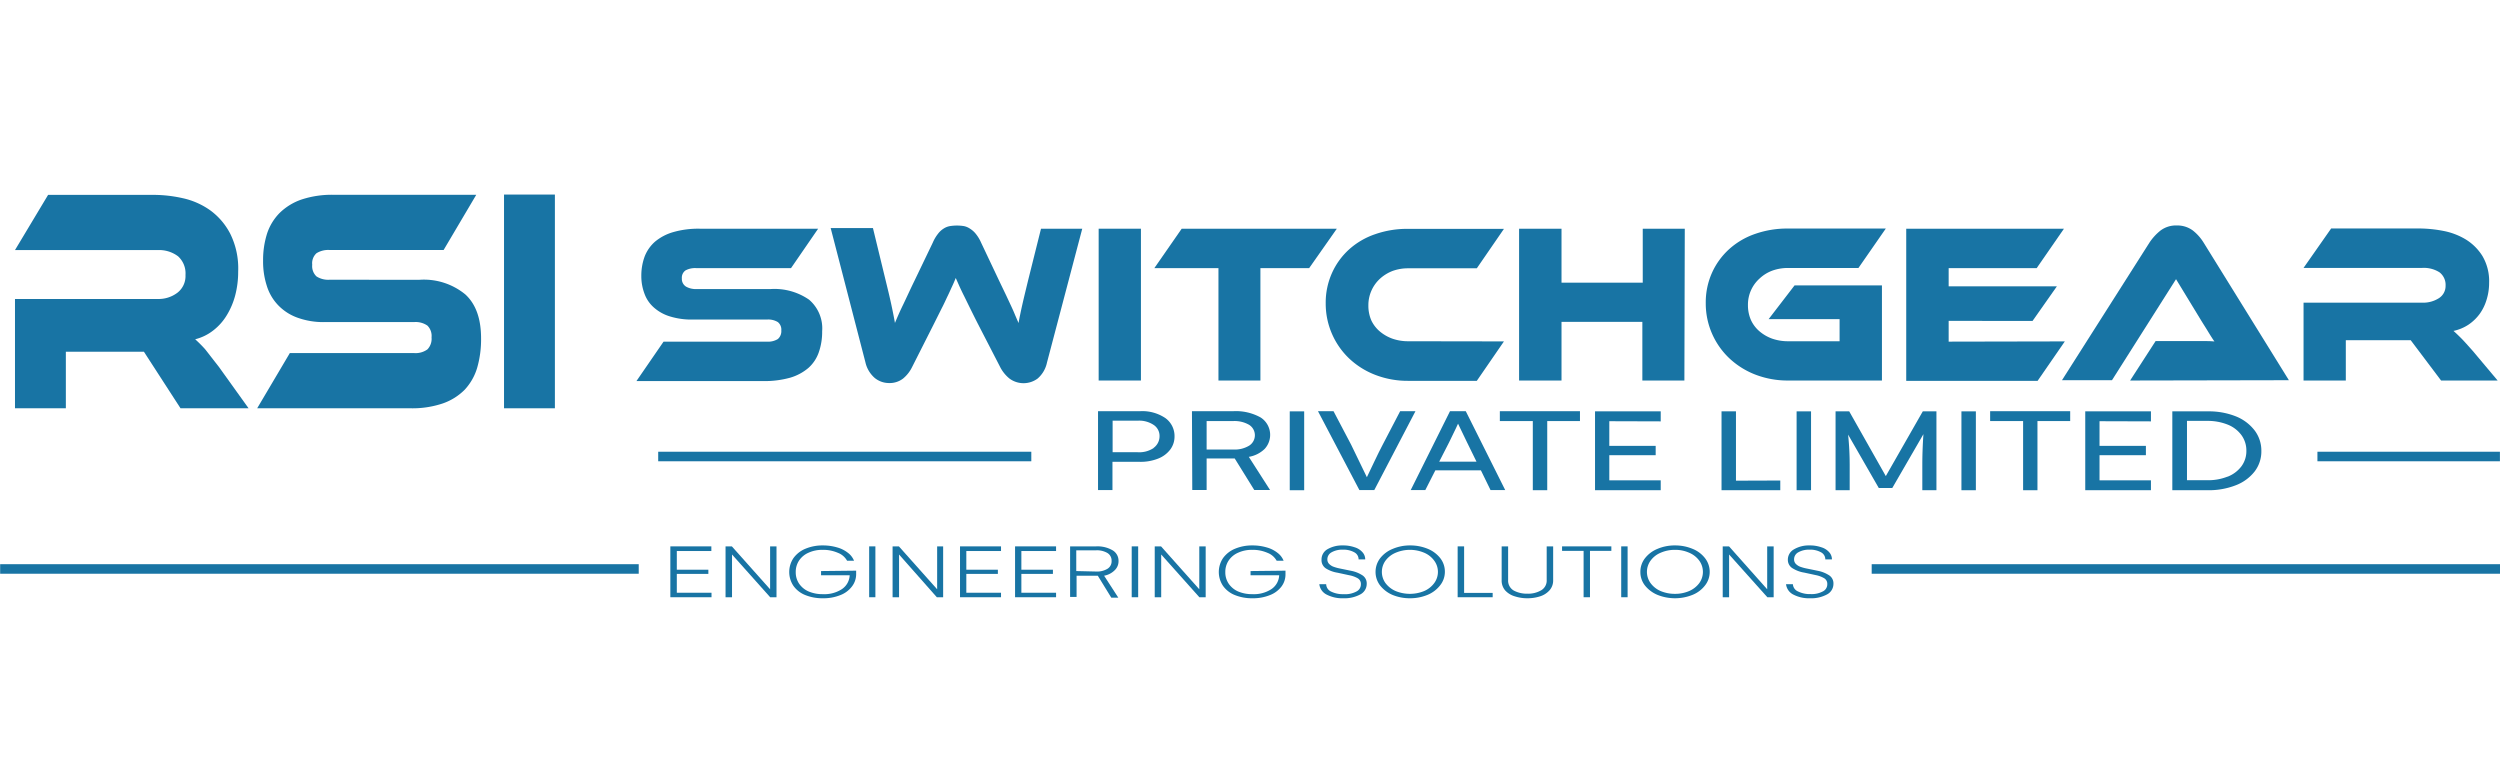
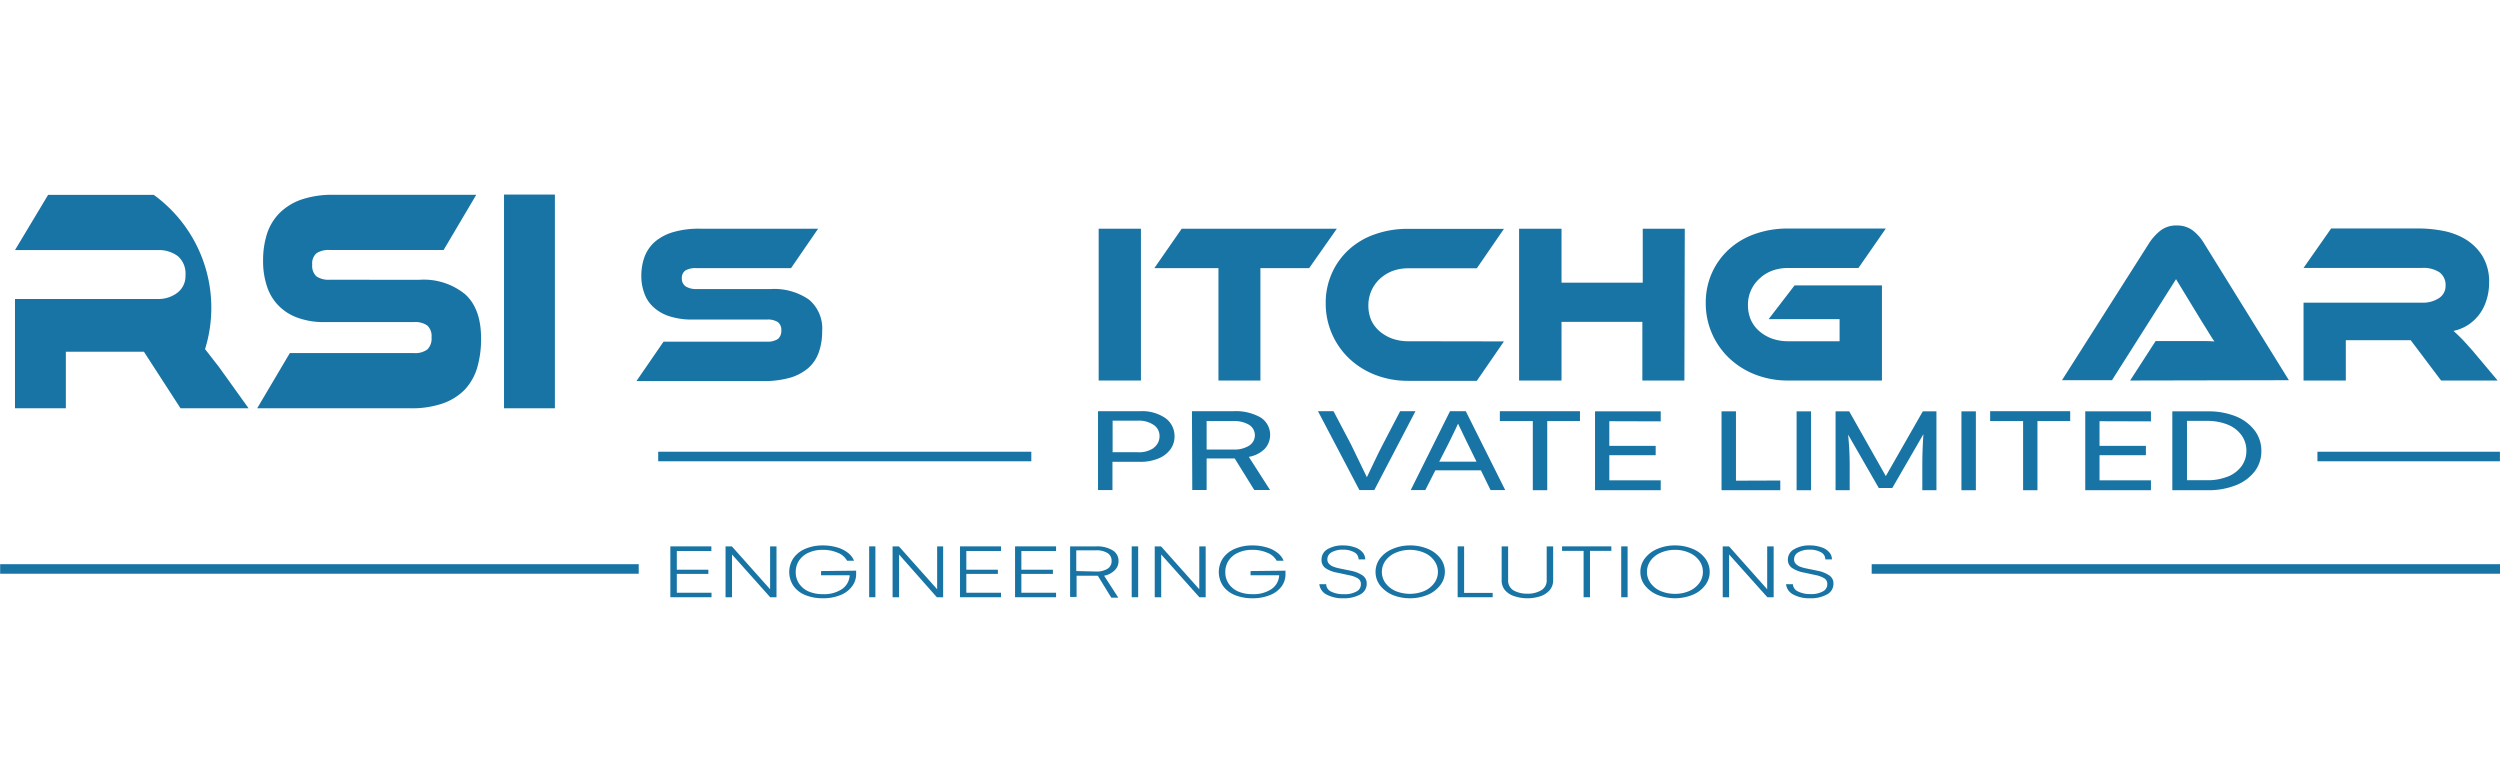
<svg xmlns="http://www.w3.org/2000/svg" id="Layer_1" data-name="Layer 1" viewBox="0 0 317 96">
  <defs>
    <style>.cls-1{fill:#1874a4;}</style>
  </defs>
  <rect class="cls-1" x="83.46" y="57.28" width="47.31" height="1.21" />
  <rect class="cls-1" x="293.85" y="57.28" width="23.14" height="1.21" />
  <rect class="cls-1" x="0.02" y="71.54" width="80.97" height="1.21" />
  <rect class="cls-1" x="237.33" y="71.54" width="79.67" height="1.21" />
  <path class="cls-1" d="M147.75,53a2.8,2.8,0,0,1,1.18,2.34,2.73,2.73,0,0,1-.54,1.66,3.54,3.54,0,0,1-1.54,1.15,6,6,0,0,1-2.34.41h-3.45v3.58h-1.83v-10h5.32A5.24,5.24,0,0,1,147.75,53Zm-1.47,3.79a1.82,1.82,0,0,0,.75-1.49,1.67,1.67,0,0,0-.73-1.41,3.32,3.32,0,0,0-2-.55h-3.22v4h3.13A3.29,3.29,0,0,0,146.28,56.81Z" />
  <path class="cls-1" d="M151.14,52.14h5.23a6.43,6.43,0,0,1,3.47.79,2.62,2.62,0,0,1,.51,4,3.79,3.79,0,0,1-2,1l2.69,4.2h-2l-2.48-4H153v4h-1.82ZM156.39,57a3.53,3.53,0,0,0,2-.49,1.56,1.56,0,0,0,0-2.64,3.68,3.68,0,0,0-2-.48H153V57Z" />
-   <path class="cls-1" d="M163.54,62.16v-10h1.83v10Z" />
  <path class="cls-1" d="M169.09,52.14l2.23,4.24,2,4.13c.18-.39.49-1,.92-1.93s.8-1.63,1.09-2.2l2.21-4.24h1.94l-5.22,10h-1.89l-5.25-10Z" />
  <path class="cls-1" d="M183.86,52.14h2l5,10H189l-1.22-2.5H182l-1.27,2.5h-1.85Zm3.36,6.4L186,56.05c-.39-.82-.66-1.38-.8-1.66l-.32-.67s-.35.79-1.13,2.36l-1.26,2.46Z" />
  <path class="cls-1" d="M200.34,53.39h-4.15v8.77h-1.83V53.39h-4.18V52.14h10.16Z" />
  <path class="cls-1" d="M204.06,53.41v3.13h5.88v1.18h-5.88v3.19h6.52v1.25h-8.33v-10h8.33v1.27Z" />
  <path class="cls-1" d="M225.74,60.93v1.23h-7.45v-10h1.83v8.79Z" />
  <path class="cls-1" d="M227.81,62.16v-10h1.83v10Z" />
  <path class="cls-1" d="M245.54,52.16v10h-1.79V58.93c0-1.27.05-2.57.14-3.88l-3.95,6.83h-1.71l-3.89-6.77a36.94,36.94,0,0,1,.2,3.82v3.23h-1.79v-10h1.73l4.64,8.21,4.69-8.21Z" />
  <path class="cls-1" d="M248.71,62.16v-10h1.83v10Z" />
  <path class="cls-1" d="M262.5,53.39h-4.15v8.77h-1.82V53.39h-4.18V52.14H262.5Z" />
  <path class="cls-1" d="M266.22,53.41v3.13h5.88v1.18h-5.88v3.19h6.52v1.25h-8.33v-10h8.33v1.27Z" />
  <path class="cls-1" d="M283.47,52.78a5.64,5.64,0,0,1,2.41,1.79,4.24,4.24,0,0,1,.86,2.61,4.18,4.18,0,0,1-.85,2.6,5.55,5.55,0,0,1-2.39,1.75,9.4,9.4,0,0,1-3.55.63h-4.5v-10H280A9.24,9.24,0,0,1,283.47,52.78Zm-1,7.66a4,4,0,0,0,1.75-1.32,3.23,3.23,0,0,0,.62-1.94,3.31,3.31,0,0,0-.62-2,4,4,0,0,0-1.75-1.34,6.79,6.79,0,0,0-2.61-.47h-2.55v7.52h2.55A6.61,6.61,0,0,0,282.44,60.44Z" />
  <path class="cls-1" d="M85.82,69.87v2.37h4v.53h-4v2.39h4.4v.57H85V69.28h5.2v.59Z" />
  <path class="cls-1" d="M98.46,69.28v6.45h-.8l-4.84-5.42v5.42H92V69.28h.8l4.85,5.44V69.28Z" />
  <path class="cls-1" d="M108.56,72.36v.46A2.55,2.55,0,0,1,108,74.4a3.35,3.35,0,0,1-1.47,1.07,5.71,5.71,0,0,1-2.19.39,5.77,5.77,0,0,1-2.24-.41,3.37,3.37,0,0,1-1.49-1.16,3.16,3.16,0,0,1,0-3.52,3.52,3.52,0,0,1,1.52-1.19,5.58,5.58,0,0,1,2.23-.42,6.33,6.33,0,0,1,1.78.25,3.89,3.89,0,0,1,1.38.69,2.34,2.34,0,0,1,.77,1h-.88a2.24,2.24,0,0,0-1.16-1,4.65,4.65,0,0,0-1.93-.38,4.17,4.17,0,0,0-1.79.36,2.77,2.77,0,0,0-1.21,1,2.59,2.59,0,0,0-.42,1.47,2.55,2.55,0,0,0,.42,1.45,2.82,2.82,0,0,0,1.22,1,4.49,4.49,0,0,0,1.83.34,4.05,4.05,0,0,0,2.37-.63,2.23,2.23,0,0,0,1-1.77h-3.63v-.53Z" />
  <path class="cls-1" d="M110.21,75.73V69.28H111v6.45Z" />
  <path class="cls-1" d="M119.59,69.28v6.45h-.8L114,70.31v5.42h-.82V69.28h.8l4.85,5.44V69.28Z" />
  <path class="cls-1" d="M122.53,69.87v2.37h4v.53h-4v2.39h4.4v.57h-5.2V69.28h5.2v.59Z" />
  <path class="cls-1" d="M129.51,69.87v2.37h4v.53h-4v2.39h4.4v.57h-5.2V69.28h5.2v.59Z" />
  <path class="cls-1" d="M135.69,69.28H139a3.79,3.79,0,0,1,2.08.5,1.54,1.54,0,0,1,.75,1.35,1.57,1.57,0,0,1-.49,1.18A2.52,2.52,0,0,1,140,73l1.8,2.78h-.89L139.2,73h-2.69v2.69h-.82ZM139,72.47a2.54,2.54,0,0,0,1.43-.35,1.1,1.1,0,0,0,.52-1,1.12,1.12,0,0,0-.53-1,2.61,2.61,0,0,0-1.45-.34h-2.5v2.63Z" />
  <path class="cls-1" d="M143.5,75.73V69.28h.82v6.45Z" />
  <path class="cls-1" d="M152.88,69.28v6.45h-.8l-4.84-5.42v5.42h-.82V69.28h.8l4.85,5.44V69.28Z" />
  <path class="cls-1" d="M163,72.36v.46a2.55,2.55,0,0,1-.53,1.58A3.35,3.35,0,0,1,161,75.47a5.71,5.71,0,0,1-2.19.39,5.77,5.77,0,0,1-2.24-.41,3.37,3.37,0,0,1-1.49-1.16,3.16,3.16,0,0,1,0-3.52,3.52,3.52,0,0,1,1.52-1.19,5.58,5.58,0,0,1,2.23-.42,6.33,6.33,0,0,1,1.78.25,3.89,3.89,0,0,1,1.38.69,2.34,2.34,0,0,1,.77,1h-.88a2.24,2.24,0,0,0-1.16-1,4.65,4.65,0,0,0-1.93-.38,4.17,4.17,0,0,0-1.79.36,2.77,2.77,0,0,0-1.21,1,2.59,2.59,0,0,0-.42,1.47,2.55,2.55,0,0,0,.42,1.45A2.82,2.82,0,0,0,157,75a4.49,4.49,0,0,0,1.83.34,4.05,4.05,0,0,0,2.37-.63,2.23,2.23,0,0,0,1-1.77h-3.63v-.53Z" />
  <path class="cls-1" d="M168.29,69.66a3.71,3.71,0,0,1,2-.5,4.34,4.34,0,0,1,1.46.23,2.13,2.13,0,0,1,1,.62,1.35,1.35,0,0,1,.36.92h-.84a1,1,0,0,0-.55-.9,2.76,2.76,0,0,0-1.45-.33,2.69,2.69,0,0,0-1.42.33,1,1,0,0,0-.54.88.8.8,0,0,0,.26.63,1.52,1.52,0,0,0,.57.34,5,5,0,0,0,.73.2l1.51.31a4,4,0,0,1,1.31.52,1.22,1.22,0,0,1,.61,1.13,1.5,1.5,0,0,1-.81,1.33,4.21,4.21,0,0,1-2.16.49,4.29,4.29,0,0,1-2.12-.47,1.69,1.69,0,0,1-.92-1.31h.87a1.06,1.06,0,0,0,.62.93,3.35,3.35,0,0,0,1.59.33A3,3,0,0,0,172,75a1,1,0,0,0,.56-.91.82.82,0,0,0-.43-.78,3.39,3.39,0,0,0-1.05-.37l-1.48-.32a3.93,3.93,0,0,1-1.42-.51,1.24,1.24,0,0,1-.61-1.14A1.49,1.49,0,0,1,168.29,69.66Z" />
  <path class="cls-1" d="M182.6,74.23a3.9,3.9,0,0,1-1.59,1.2,5.79,5.79,0,0,1-2.23.43,5.71,5.71,0,0,1-2.22-.43A4,4,0,0,1,175,74.24a2.81,2.81,0,0,1-.58-1.72,2.84,2.84,0,0,1,.58-1.73,3.8,3.8,0,0,1,1.59-1.19,5.53,5.53,0,0,1,2.22-.44,5.79,5.79,0,0,1,2.23.43,3.88,3.88,0,0,1,1.59,1.19,2.78,2.78,0,0,1,.58,1.74A2.74,2.74,0,0,1,182.6,74.23Zm-.75-3.15a3,3,0,0,0-1.28-1,4.63,4.63,0,0,0-3.58,0,3.1,3.1,0,0,0-1.3,1,2.43,2.43,0,0,0,0,2.87,3.21,3.21,0,0,0,1.29,1,4.78,4.78,0,0,0,3.59,0,3.11,3.11,0,0,0,1.28-1,2.39,2.39,0,0,0,0-2.87Z" />
  <path class="cls-1" d="M189.27,75.18v.55h-4.44V69.28h.82v5.9Z" />
  <path class="cls-1" d="M190.41,69.28h.82v4.26a1.45,1.45,0,0,0,.73,1.35,3.53,3.53,0,0,0,1.72.39,3.25,3.25,0,0,0,1.74-.43,1.42,1.42,0,0,0,.7-1.31V69.28h.82v4.28a1.87,1.87,0,0,1-.45,1.28,2.68,2.68,0,0,1-1.19.77,5.19,5.19,0,0,1-1.62.25,5.14,5.14,0,0,1-1.59-.24,2.7,2.7,0,0,1-1.22-.74,1.9,1.9,0,0,1-.46-1.32Z" />
  <path class="cls-1" d="M204.32,69.85h-2.71v5.88h-.81V69.85h-2.73v-.57h6.25Z" />
  <path class="cls-1" d="M205.57,75.73V69.28h.81v6.45Z" />
  <path class="cls-1" d="M216.2,74.23a3.77,3.77,0,0,1-1.59,1.2,5.95,5.95,0,0,1-4.44,0,4,4,0,0,1-1.59-1.19,2.75,2.75,0,0,1-.58-1.72,2.78,2.78,0,0,1,.58-1.73,3.83,3.83,0,0,1,1.58-1.19,5.55,5.55,0,0,1,2.23-.44,5.71,5.71,0,0,1,2.22.43,3.75,3.75,0,0,1,1.59,1.19,2.79,2.79,0,0,1,.59,1.74A2.75,2.75,0,0,1,216.2,74.23Zm-.74-3.15a3.06,3.06,0,0,0-1.29-1,4.32,4.32,0,0,0-1.78-.36,4.45,4.45,0,0,0-1.8.36,3,3,0,0,0-1.29,1,2.43,2.43,0,0,0,0,2.87,3.11,3.11,0,0,0,1.28,1,4.64,4.64,0,0,0,1.81.35,4.49,4.49,0,0,0,1.78-.35,3.15,3.15,0,0,0,1.29-1,2.43,2.43,0,0,0,0-2.87Z" />
  <path class="cls-1" d="M224.9,69.28v6.45h-.8l-4.85-5.42v5.42h-.81V69.28h.8l4.84,5.44V69.28Z" />
  <path class="cls-1" d="M227.47,69.66a3.71,3.71,0,0,1,2-.5,4.34,4.34,0,0,1,1.46.23,2.13,2.13,0,0,1,1,.62,1.35,1.35,0,0,1,.36.92h-.84a1,1,0,0,0-.55-.9,2.76,2.76,0,0,0-1.45-.33,2.69,2.69,0,0,0-1.42.33,1,1,0,0,0-.54.88.8.8,0,0,0,.26.63,1.52,1.52,0,0,0,.57.34,5,5,0,0,0,.73.2l1.51.31a4,4,0,0,1,1.31.52,1.22,1.22,0,0,1,.61,1.13,1.5,1.5,0,0,1-.81,1.33,4.21,4.21,0,0,1-2.16.49,4.29,4.29,0,0,1-2.12-.47,1.69,1.69,0,0,1-.92-1.31h.87A1.06,1.06,0,0,0,228,75a3.35,3.35,0,0,0,1.59.33,3,3,0,0,0,1.55-.34,1,1,0,0,0,.56-.91.82.82,0,0,0-.43-.78,3.39,3.39,0,0,0-1-.37l-1.48-.32a3.93,3.93,0,0,1-1.42-.51A1.24,1.24,0,0,1,226.7,71,1.49,1.49,0,0,1,227.47,69.66Z" />
-   <path class="cls-1" d="M31.52,51.77H22.89L18.25,44.6H8.35v7.17H1.9V37.91H20a3.94,3.94,0,0,0,2.52-.81,2.67,2.67,0,0,0,1-2.23,2.92,2.92,0,0,0-.94-2.37A4,4,0,0,0,20,31.71H1.9l4.2-7H19.5a16.94,16.94,0,0,1,3.67.42,9.53,9.53,0,0,1,3.46,1.52,8.45,8.45,0,0,1,2.57,3,9.88,9.88,0,0,1,1,4.78,11.74,11.74,0,0,1-.37,3,9.42,9.42,0,0,1-1.08,2.55,7,7,0,0,1-1.71,1.92,6.12,6.12,0,0,1-2.29,1.12A17.69,17.69,0,0,1,26,44.27c.43.54,1,1.29,1.74,2.23Z" />
+   <path class="cls-1" d="M31.52,51.77H22.89L18.25,44.6H8.35v7.17H1.9V37.91H20a3.94,3.94,0,0,0,2.52-.81,2.67,2.67,0,0,0,1-2.23,2.92,2.92,0,0,0-.94-2.37A4,4,0,0,0,20,31.71H1.9l4.2-7H19.5A17.69,17.69,0,0,1,26,44.27c.43.54,1,1.29,1.74,2.23Z" />
  <path class="cls-1" d="M53.14,35.48A8.28,8.28,0,0,1,59,37.33q2,1.83,2,5.57a13,13,0,0,1-.49,3.72,7,7,0,0,1-1.59,2.8,7.29,7.29,0,0,1-2.79,1.74,12,12,0,0,1-4.07.61H32.61l4.14-7H52.51a2.55,2.55,0,0,0,1.69-.47,1.93,1.93,0,0,0,.52-1.52,1.84,1.84,0,0,0-.52-1.49,2.61,2.61,0,0,0-1.69-.45H41.18a9.59,9.59,0,0,1-3.49-.57,6.37,6.37,0,0,1-2.43-1.58,6.18,6.18,0,0,1-1.43-2.45,10,10,0,0,1-.47-3.18,11.08,11.08,0,0,1,.51-3.46A6.69,6.69,0,0,1,35.46,27a7.43,7.43,0,0,1,2.77-1.7,12.25,12.25,0,0,1,4.07-.6H60.39l-4.14,7H41.8a2.81,2.81,0,0,0-1.67.41,1.72,1.72,0,0,0-.54,1.46,1.79,1.79,0,0,0,.54,1.48,2.74,2.74,0,0,0,1.67.42Z" />
  <path class="cls-1" d="M70.36,51.77H63.91V24.67h6.45Z" />
  <path class="cls-1" d="M97.75,36.65A7.71,7.71,0,0,1,102.59,38a4.78,4.78,0,0,1,1.66,4,7.84,7.84,0,0,1-.42,2.65,4.71,4.71,0,0,1-1.32,2,6.29,6.29,0,0,1-2.31,1.24,12,12,0,0,1-3.38.43H80.7l3.44-5H97.23a2.35,2.35,0,0,0,1.4-.33,1.31,1.31,0,0,0,.44-1.09,1.22,1.22,0,0,0-.44-1.06,2.35,2.35,0,0,0-1.4-.32H87.81a9.22,9.22,0,0,1-2.9-.41,5.42,5.42,0,0,1-2-1.12,4.24,4.24,0,0,1-1.19-1.75A6.27,6.27,0,0,1,81.32,35a7,7,0,0,1,.42-2.47,4.83,4.83,0,0,1,1.32-1.89,6.32,6.32,0,0,1,2.31-1.21A11.5,11.5,0,0,1,88.74,29h15l-3.44,5h-12a2.53,2.53,0,0,0-1.38.29,1.12,1.12,0,0,0-.46,1A1.15,1.15,0,0,0,87,36.35a2.52,2.52,0,0,0,1.38.3Z" />
-   <path class="cls-1" d="M124,41.07c-.38-.75-.71-1.41-1-2l-.75-1.53c-.23-.45-.42-.86-.59-1.23l-.47-1.06c-.14.34-.29.7-.46,1.06s-.35.78-.57,1.23-.46,1-.73,1.51l-1,2-2.77,5.48A4.37,4.37,0,0,1,114.51,48a2.77,2.77,0,0,1-1.78.57,2.86,2.86,0,0,1-1.82-.65,3.72,3.72,0,0,1-1.18-2l-4.4-17h5.36l1.63,6.72c.27,1.1.5,2.06.68,2.89s.34,1.63.48,2.42c.28-.67.6-1.42,1-2.24s.86-1.85,1.47-3.1l2.33-4.85a4.94,4.94,0,0,1,.67-1.13,2.67,2.67,0,0,1,.71-.65,2.14,2.14,0,0,1,.79-.31,5.69,5.69,0,0,1,1.78,0A2.14,2.14,0,0,1,123,29a2.9,2.9,0,0,1,.73.65,4.94,4.94,0,0,1,.68,1.13l2.31,4.88.85,1.77.65,1.39c.19.41.36.79.5,1.14l.43,1c.14-.77.31-1.58.5-2.42s.43-1.81.69-2.89L132,29h5.23l-4.48,17a3.66,3.66,0,0,1-1.18,2A3,3,0,0,1,128,48a4.57,4.57,0,0,1-1.2-1.5Z" />
  <path class="cls-1" d="M144.67,48.25h-5.36V29h5.36Z" />
  <path class="cls-1" d="M169.51,29,166,34h-6.18V48.25H154.5V34h-8.13l3.47-5Z" />
  <path class="cls-1" d="M190.7,43.29l-3.44,5h-8.69a11.36,11.36,0,0,1-4.17-.75,10.09,10.09,0,0,1-3.3-2.06,9.6,9.6,0,0,1-3-7,9.18,9.18,0,0,1,.79-3.85,9,9,0,0,1,2.17-3,9.49,9.49,0,0,1,3.3-1.93,12.24,12.24,0,0,1,4.17-.68H190.7l-3.44,5h-8.69a5.75,5.75,0,0,0-2,.34,5.09,5.09,0,0,0-1.61,1,4.56,4.56,0,0,0-1.45,3.39,4.66,4.66,0,0,0,.38,1.89A4.16,4.16,0,0,0,174.93,42a5.18,5.18,0,0,0,1.62.94,6,6,0,0,0,2,.33Z" />
  <path class="cls-1" d="M213.58,48.25h-5.33V40.81H198v7.44h-5.38V29H198v6.84h10.3V29h5.33Z" />
  <path class="cls-1" d="M227.55,36.19h11.08V48.25H226.75a11.36,11.36,0,0,1-4.17-.75,10.15,10.15,0,0,1-3.29-2.06,9.56,9.56,0,0,1-3-7,9.18,9.18,0,0,1,.79-3.85,9.05,9.05,0,0,1,2.18-3,9.54,9.54,0,0,1,3.29-1.93,12.24,12.24,0,0,1,4.17-.68h12.4l-3.47,5h-8.93a5.79,5.79,0,0,0-2,.34,4.79,4.79,0,0,0-1.61,1,4.44,4.44,0,0,0-1.47,3.37,4.66,4.66,0,0,0,.38,1.89A4.16,4.16,0,0,0,223.09,42a5.18,5.18,0,0,0,1.62.94,6.06,6.06,0,0,0,2,.33h6.55v-2.8h-9Z" />
-   <path class="cls-1" d="M261.82,43.29l-3.45,5H241.71V29h20l-3.46,5H247.09v2.31h13.72l-3.08,4.38H247.09v2.63Z" />
  <path class="cls-1" d="M270.1,48.25l3.23-5h6c.56,0,1,0,1.46.05-.24-.34-.52-.78-.84-1.31s-.63-1-.92-1.48l-3.11-5.11-8.12,12.81h-6.34l11.1-17.46a6.66,6.66,0,0,1,1.37-1.5,3.26,3.26,0,0,1,2.1-.66,3.29,3.29,0,0,1,2,.62,5.84,5.84,0,0,1,1.38,1.54l10.82,17.46Z" />
  <path class="cls-1" d="M316.7,48.25h-7.17l-3.85-5.11h-8.23v5.11h-5.36V38.38h15.06a3.7,3.7,0,0,0,2.1-.57,1.83,1.83,0,0,0,.85-1.59,2,2,0,0,0-.77-1.69,3.72,3.72,0,0,0-2.18-.56H292.09l3.5-5h11.12a16.42,16.42,0,0,1,3.06.3,8.62,8.62,0,0,1,2.87,1.08,6.5,6.5,0,0,1,2.13,2.11,6.25,6.25,0,0,1,.85,3.4A7.15,7.15,0,0,1,315.3,38a6,6,0,0,1-.89,1.82A5.78,5.78,0,0,1,313,41.17a5.54,5.54,0,0,1-1.9.79c.29.25.62.57,1,.95s.85.92,1.45,1.59Z" />
</svg>